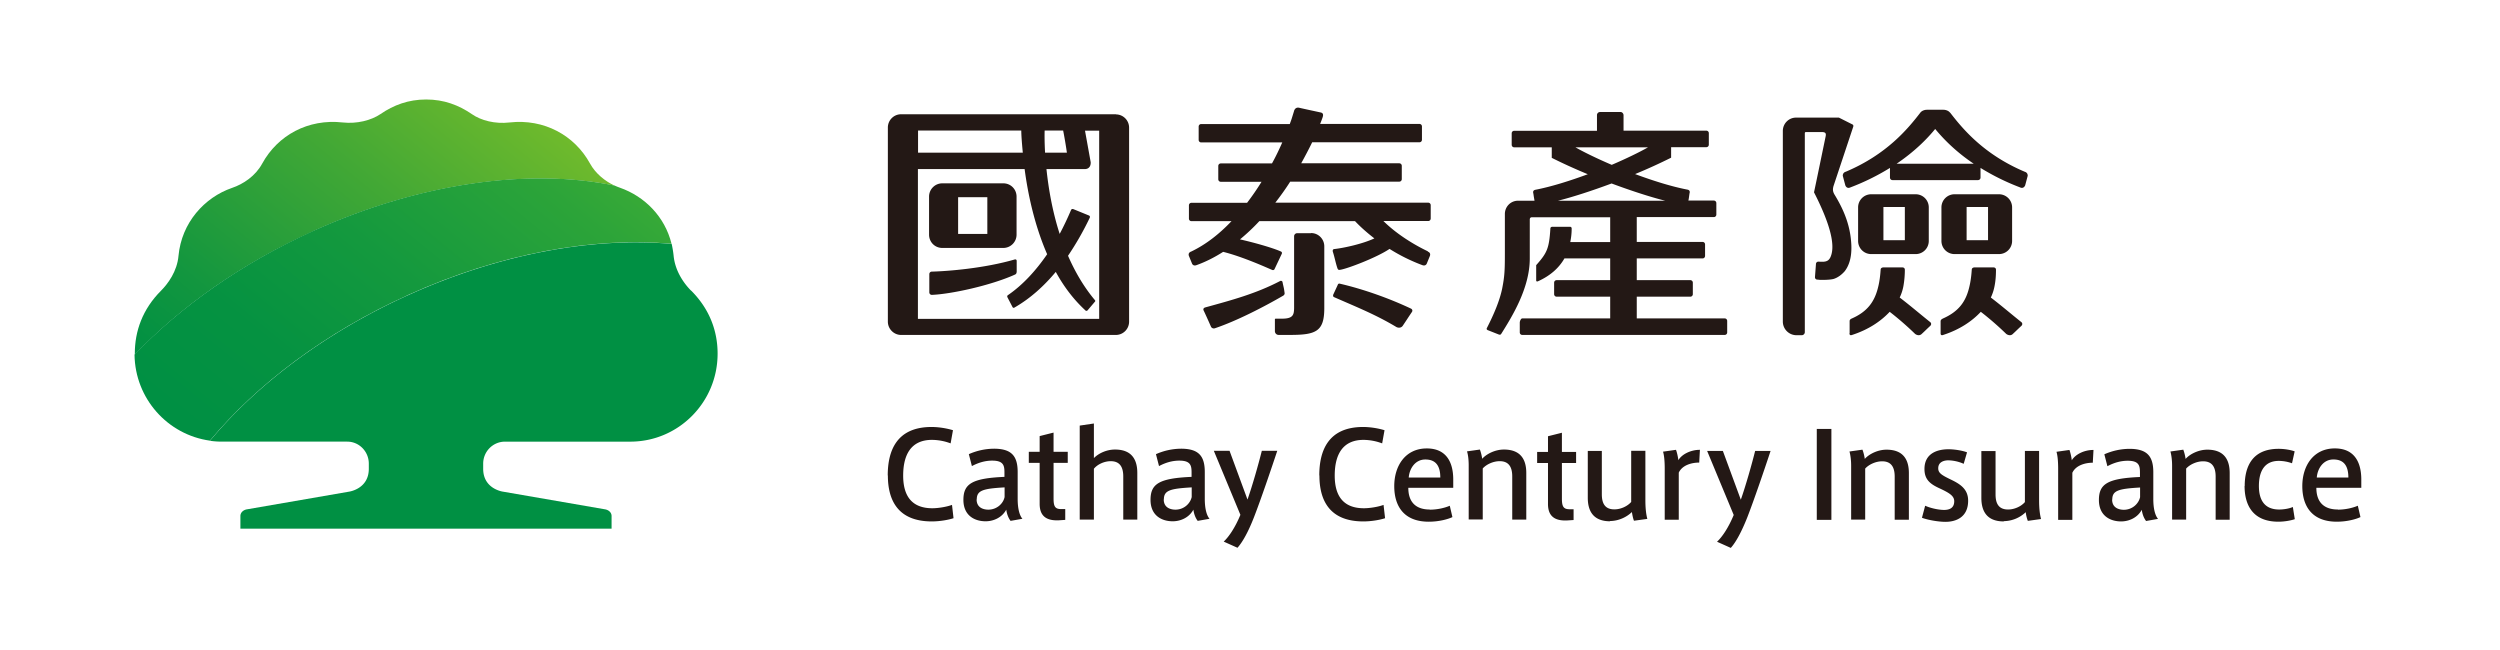
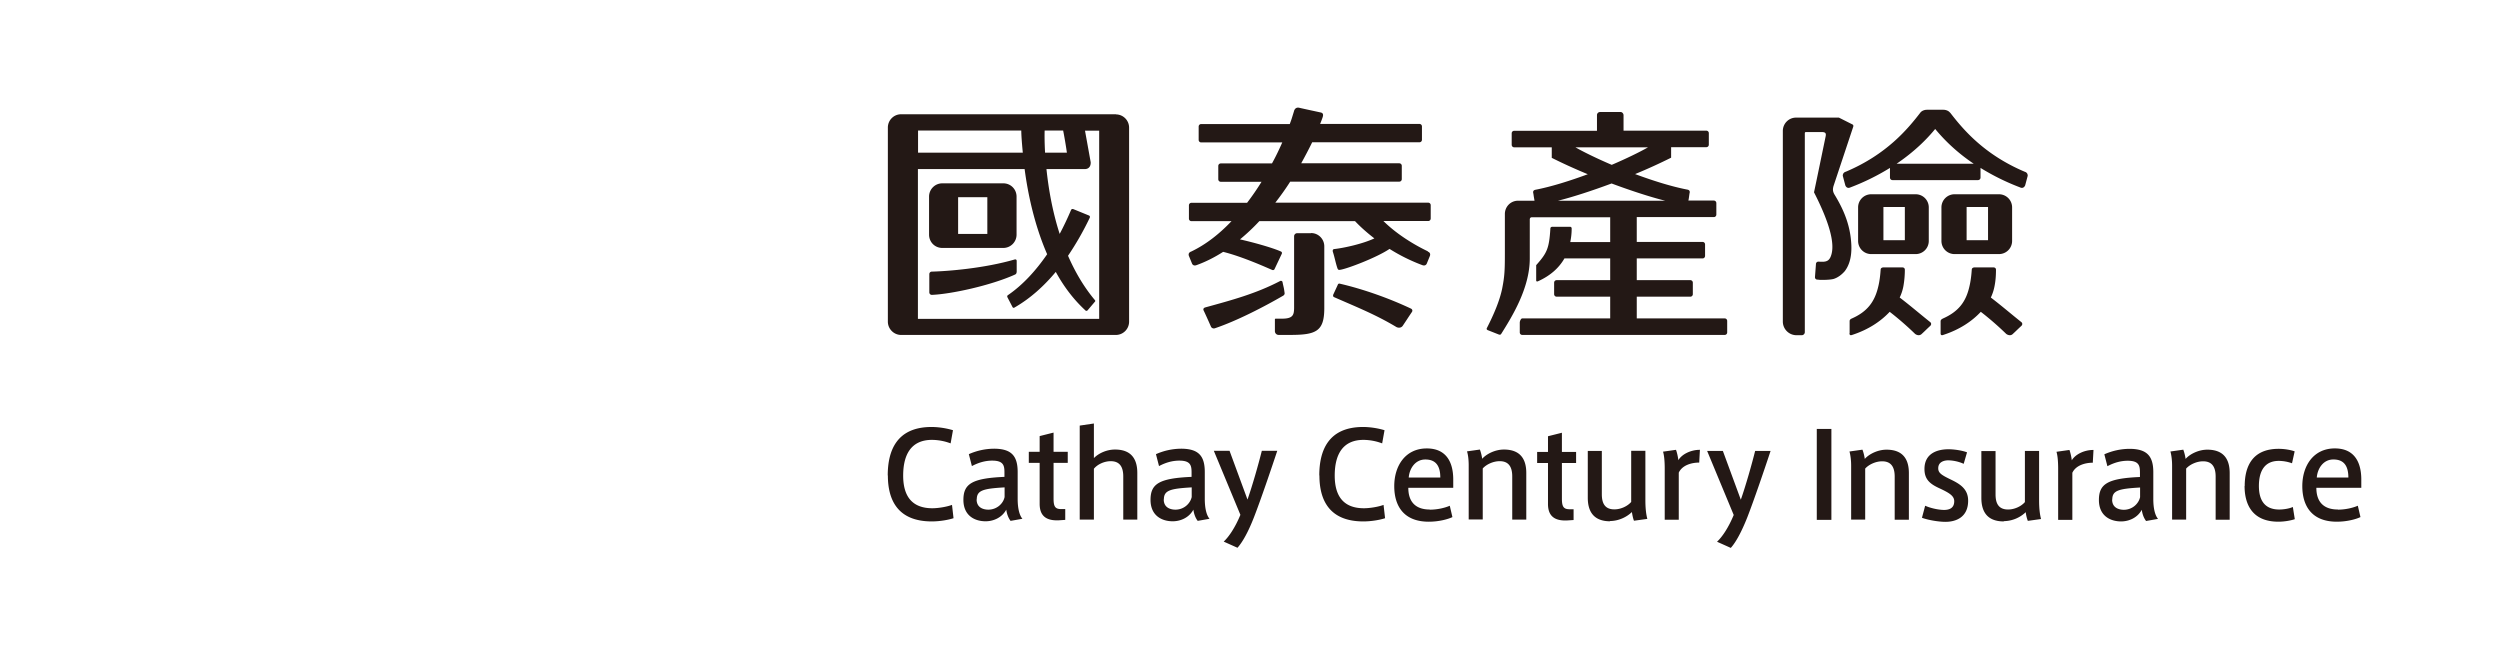
<svg xmlns="http://www.w3.org/2000/svg" width="223" height="58" fill="none">
-   <path fill="url(#a)" d="M27.947 20.61c9.617-4.35 19.384-5.6 26.879-4.05-.831-.387-1.688-1.05-2.197-1.974-1.377-2.513-4.095-4.012-7.185-3.662-1.278.15-2.544-.175-3.363-.75-1.166-.8-2.482-1.3-4.07-1.3s-2.904.5-4.07 1.3c-.832.562-2.098.887-3.363.75-3.103-.35-5.808 1.15-7.186 3.662-.607 1.124-1.7 1.837-2.692 2.174-2.47.85-4.505 3.112-4.778 6.062-.124 1.387-.943 2.487-1.551 3.1-1.663 1.662-2.346 3.624-2.346 5.611v.1c4.058-4.25 9.506-8.124 15.947-11.023h-.025Z" />
-   <path fill="url(#b)" d="M36.434 26.296c8.216-3.712 16.542-5.174 23.467-4.55-.596-2.424-2.395-4.224-4.592-4.998-.161-.05-.322-.126-.496-.2-7.495-1.55-17.262-.3-26.88 4.049C21.507 23.509 16.059 27.383 12 31.633c.05 3.924 2.954 7.149 6.726 7.674 4.17-5.012 10.288-9.661 17.72-13.01h-.012Z" />
-   <path fill="#009043" d="M61.639 25.921c-.608-.612-1.415-1.712-1.551-3.1a9.486 9.486 0 0 0-.174-1.062c-6.925-.625-15.252.838-23.467 4.55-7.433 3.35-13.55 7.999-17.72 13.01.347.05.707.075 1.067.075h11.18c1.068 0 1.924.888 1.924 1.962v.463c0 1.8-1.762 2.037-1.762 2.037l-9.096 1.575c-.323.05-.596.275-.596.6v1.125h33.109V46.03c0-.325-.273-.55-.596-.6l-9.096-1.575S43.1 43.62 43.1 41.82v-.463c0-1.074.856-1.95 1.923-1.962h11.194c4.306 0 7.793-3.512 7.793-7.848 0-2-.695-3.95-2.345-5.612l-.025-.013Z" />
  <path fill="#231815" d="M79.186 42.411c0-2.224.806-4.324 3.909-4.324.695 0 1.427.138 1.91.288l-.21 1.174a4.8 4.8 0 0 0-1.663-.312c-1.85 0-2.569 1.3-2.569 3.187 0 1.887.831 2.912 2.606 2.912.558 0 1.315-.137 1.75-.3l.136 1.187c-.447.15-1.228.288-1.936.288-3.052 0-3.921-1.925-3.921-4.1h-.012Zm12.024 3.862-1.067.188c-.21-.275-.335-.637-.385-1-.36.675-1.092 1.037-1.849 1.037-.93 0-1.973-.475-1.973-1.912 0-1.437.782-1.925 3.661-2.05v-.412c0-.625-.111-1.037-1.092-1.037-.62 0-1.228.175-1.812.487l-.273-1.062a5.62 5.62 0 0 1 2.234-.488c1.6 0 2.122.675 2.122 2.087V44.5c0 .787.137 1.437.422 1.774h.012Zm-4.095-1.724c0 .75.62.912 1.043.912.744 0 1.328-.525 1.452-1.125v-.862c-1.912.112-2.482.262-2.482 1.075h-.013Zm7.905.862v.962l-.57.038c-1.043.05-1.713-.325-1.713-1.462v-3.662h-.968v-.988h.968v-1.4l1.24-.312v1.712h1.266v.988h-1.265v3.187c0 .725.149.937.695.937h.36-.013Zm4.443-5.312c1.563 0 1.985.988 1.985 2.088v4.161h-1.253V42.5c0-.775-.26-1.362-1.117-1.362-.583 0-1.191.287-1.502.675v4.536h-1.265v-8.386l1.265-.187v3.087c.398-.413 1.117-.763 1.874-.763h.013Zm8.438 6.174-1.067.188c-.211-.275-.335-.637-.385-1-.36.675-1.092 1.037-1.849 1.037-.93 0-1.973-.475-1.973-1.912 0-1.437.782-1.925 3.661-2.05v-.412c0-.625-.112-1.037-1.092-1.037-.621 0-1.229.175-1.812.487l-.273-1.062a5.623 5.623 0 0 1 2.234-.488c1.601 0 2.122.675 2.122 2.087V44.5c0 .787.136 1.437.422 1.774h.012Zm-4.095-1.724c0 .75.621.912 1.042.912.745 0 1.316-.525 1.452-1.125v-.862c-1.911.112-2.482.262-2.482 1.075h-.012Zm8.736-4.337h1.39c-.509 1.537-1.464 4.35-2.072 5.911-.509 1.313-1.018 2.225-1.477 2.738l-1.228-.55c.471-.438 1.03-1.275 1.489-2.388l-2.37-5.711h1.402l1.601 4.35c.446-1.276.968-3.113 1.278-4.35h-.013ZM117.68 42.412c0-2.225.806-4.325 3.909-4.325.695 0 1.427.138 1.911.288l-.211 1.175a4.8 4.8 0 0 0-1.663-.313c-1.849 0-2.569 1.3-2.569 3.187 0 1.887.832 2.912 2.606 2.912.559 0 1.328-.137 1.75-.3l.136 1.188c-.446.15-1.228.287-1.935.287-3.053 0-3.922-1.925-3.922-4.1h-.012Zm9.865 3.05c.621 0 1.291-.138 1.775-.35l.236 1.012c-.385.187-1.192.412-2.11.412-2.196 0-3.078-1.362-3.078-3.175 0-1.812.993-3.361 2.904-3.361 1.688 0 2.358 1.162 2.358 2.774v.737h-4.008c0 1.325.72 1.938 1.911 1.938l.012.012Zm-.409-4.475c-.894 0-1.415.8-1.477 1.612h2.817c0-.987-.36-1.612-1.328-1.612h-.012Zm4.877-.863c.087.213.173.588.198.8.397-.45 1.179-.825 1.936-.825 1.576 0 1.998.988 1.998 2.088v4.162h-1.253v-3.85c0-.775-.261-1.362-1.117-1.362-.583 0-1.191.287-1.514.65v4.55h-1.253v-4.813c0-.437-.038-.9-.149-1.262l1.154-.163v.026Zm8.351 5.3v.962l-.571.038c-1.042.05-1.712-.325-1.712-1.463V41.3h-.968v-.987h.968v-1.4l1.241-.312v1.712h1.266v.987h-1.266v3.187c0 .725.161.938.695.938h.36-.013Zm3.264 1.075c-1.576 0-1.998-1-1.998-2.1v-4.175h1.253v3.862c0 .775.249 1.35 1.117 1.35.584 0 1.179-.287 1.502-.662v-4.562h1.266v4.374c0 .675.049 1.225.173 1.7l-1.191.163c-.099-.25-.149-.55-.186-.775-.459.45-1.191.8-1.948.8l.012.025Zm8.004-6.362-.062 1.125c-.72 0-1.526.25-1.824.9v4.2h-1.253v-4.575c0-.563-.038-1.125-.149-1.5l1.154-.163c.087.213.186.675.211.925.31-.525 1.092-.925 1.923-.925v.013Zm4.914.087h1.39c-.509 1.538-1.464 4.35-2.072 5.912-.521 1.312-1.018 2.225-1.477 2.737l-1.228-.55c.471-.437 1.03-1.275 1.489-2.387l-2.371-5.712h1.403l1.601 4.35c.446-1.275.968-3.112 1.278-4.35h-.013ZM163.36 46.373h-1.303v-8.111h1.303v8.111Zm2.779-6.237c.087.213.174.588.199.8.397-.45 1.179-.825 1.936-.825 1.576 0 1.998.988 1.998 2.088v4.162h-1.266v-3.85c0-.775-.261-1.362-1.117-1.362-.583 0-1.191.287-1.514.65v4.549h-1.253v-4.812c0-.437-.05-.9-.149-1.262l1.154-.163.012.025Zm8.997 1.225a3.57 3.57 0 0 0-1.34-.3c-.385 0-.906.138-.906.713 0 .412.298.6 1.067.975.869.412 1.601.862 1.601 1.912 0 1.475-1.079 1.887-2.023 1.887-.632 0-1.563-.163-2.097-.362l.286-1.075c.496.225 1.216.375 1.687.375.472 0 .906-.163.906-.775 0-.475-.434-.738-1.253-1.125-.856-.387-1.402-.775-1.402-1.75 0-1.45 1.228-1.762 2.146-1.762.546 0 1.279.125 1.651.275l-.298 1.025-.025-.013Zm3.599 5.15c-1.576 0-1.998-1-1.998-2.1v-4.175h1.266v3.862c0 .775.248 1.35 1.117 1.35.583 0 1.179-.287 1.501-.662v-4.562h1.266v4.374c0 .675.05 1.225.174 1.7l-1.179.163a3.208 3.208 0 0 1-.186-.775 2.89 2.89 0 0 1-1.949.8l-.012.025Zm8.004-6.362-.062 1.125c-.707 0-1.526.25-1.824.9v4.199h-1.266v-4.574c0-.563-.037-1.125-.149-1.5l1.154-.163c.087.213.187.675.211.925.311-.525 1.092-.925 1.924-.925l.012.013Zm5.758 6.136-1.067.188c-.211-.275-.335-.637-.385-1-.36.675-1.092 1.038-1.849 1.038-.93 0-1.973-.475-1.973-1.913 0-1.437.782-1.924 3.661-2.05v-.412c0-.625-.112-1.037-1.092-1.037-.62 0-1.229.175-1.812.487l-.273-1.062a5.623 5.623 0 0 1 2.234-.488c1.601 0 2.134.675 2.134 2.088v2.387c0 .787.137 1.437.422 1.774Zm-4.095-1.724c0 .75.621.912 1.043.912.744 0 1.315-.525 1.451-1.125v-.862c-1.911.112-2.481.262-2.481 1.075h-.013Zm6.354-4.425c.087.213.174.588.198.8.397-.45 1.179-.825 1.936-.825 1.576 0 1.998.988 1.998 2.088v4.162h-1.253v-3.85c0-.775-.261-1.362-1.117-1.362-.583 0-1.191.287-1.514.65v4.549h-1.253v-4.812c0-.437-.05-.9-.149-1.262l1.154-.163v.025Zm5.472 3.212c0-1.724.671-3.312 3.028-3.312.571 0 1.117.113 1.427.225l-.235 1.063a3.56 3.56 0 0 0-1.179-.213c-1.278 0-1.775.925-1.775 2.238 0 1.312.546 2.1 1.812 2.1.372 0 .893-.076 1.216-.226l.174 1.087c-.286.1-.869.225-1.464.225-2.333 0-3.016-1.55-3.016-3.186h.012Zm8.315 2.113c.62 0 1.29-.138 1.774-.35l.236 1.012c-.385.188-1.191.413-2.109.413-2.197 0-3.078-1.363-3.078-3.175 0-1.812.993-3.362 2.904-3.362 1.687 0 2.358 1.162 2.358 2.775v.737h-4.009c0 1.325.72 1.937 1.911 1.937l.013.013Zm-.41-4.475c-.893 0-1.414.8-1.476 1.613h2.817c0-.988-.36-1.613-1.328-1.613h-.013ZM173.946 10.054c-.162-.213-.447-.263-.584-.263h-1.489c-.136 0-.422.05-.583.263-1.117 1.45-3.003 3.724-6.639 5.261-.31.088-.273.375-.273.375l.223.838s.112.35.459.187a20.677 20.677 0 0 0 3.525-1.737v.862c0 .125.099.225.223.225h7.632c.124 0 .223-.1.223-.225v-.862a20.677 20.677 0 0 0 3.525 1.737c.335.163.459-.187.459-.187l.223-.838s.037-.287-.273-.374c-3.636-1.538-5.522-3.813-6.639-5.262h-.012Zm-4.766 4.55c1.601-1.088 2.706-2.2 3.438-3.1.744.9 1.836 2.024 3.437 3.1h-6.875Zm5.163 8.06h3.971a1.17 1.17 0 0 0 1.166-1.175v-2.986a1.17 1.17 0 0 0-1.166-1.175h-3.971a1.17 1.17 0 0 0-1.167 1.175v2.986c0 .65.521 1.175 1.167 1.175Zm1.079-4.199h1.911v2.962h-1.911v-2.962Zm-4.542 4.2a1.17 1.17 0 0 0 1.167-1.175v-2.987a1.17 1.17 0 0 0-1.167-1.175h-3.971a1.17 1.17 0 0 0-1.166 1.175v2.986c0 .65.521 1.175 1.166 1.175h3.971Zm-2.879-4.2h1.911v2.962h-1.911v-2.962Zm-3.015 11.248v-1.087s0-.125.161-.2c1.402-.612 2.085-1.487 2.408-2.924.099-.425.161-.9.198-1.438 0-.187.186-.212.261-.212h1.663c.26 0 .235.225.235.225a8.4 8.4 0 0 1-.124 1.424c-.074.4-.186.725-.335 1.038.931.712 1.837 1.487 2.73 2.2.1.087.1.224 0 .324-.446.413-.347.338-.794.75-.174.138-.384.1-.558-.025a27.053 27.053 0 0 0-2.271-1.974c-.782.837-1.886 1.587-3.351 2.062-.26.1-.236-.15-.236-.15l.013-.013Zm8.289-1.287c1.403-.612 2.098-1.487 2.408-2.924.099-.425.161-.9.198-1.438 0-.187.187-.212.261-.212h1.663c.261 0 .236.225.236.225 0 .512-.038.987-.124 1.424-.075.4-.187.725-.335 1.038.93.712 1.836 1.487 2.73 2.2.099.087.099.224 0 .324-.447.413-.348.338-.795.75-.161.138-.384.1-.558-.025a27.053 27.053 0 0 0-2.271-1.974c-.782.837-1.886 1.587-3.351 2.062-.26.1-.235-.15-.235-.15v-1.087s0-.125.161-.2l.012-.013Zm-10.064-5.362c.571-.987.112-2.95-1.402-5.911.012-.013 1.03-4.95 1.03-4.95.074-.324 0-.425-.372-.425h-1.353c-.087 0-.124.025-.124.125v17.723c0 .15-.124.275-.273.275h-.472a1.22 1.22 0 0 1-1.216-1.212v-17.01c0-.65.521-1.188 1.179-1.188h3.822l1.216.613c.075.037.087.125.063.2l-1.75 5.261c-.112.363-.05.55.062.763.72 1.175 1.266 2.387 1.452 3.787.136 1.025.136 2.212-.521 3.074-.261.3-.596.563-.981.688-.385.112-1.228.087-1.228.087l-.249-.025c-.124 0-.211-.112-.198-.237l.087-1.163c0-.112.111-.212.236-.2 0 0 .397.025.508 0 .236-.025.41-.137.497-.312l-.013.037ZM133.751 29.851h.05c.074 0 .099-.062.111-.075.931-1.487 2.544-4.05 2.544-6.711V19.59c0-.137.062-.212.211-.212h6.962v2.212h-3.561c.074-.362.124-.762.124-1.187 0 0 .024-.175-.162-.175h-1.539s-.198-.013-.198.162c-.112 1.762-.285 2.162-1.266 3.262v1.325s-.025.188.161.113c1.055-.475 1.85-1.15 2.358-2.038h4.083v1.938h-4.778c-.124 0-.223.1-.223.225v1.024c0 .125.099.225.223.225h4.778v1.938h-7.843c-.124 0-.223.25-.223.374v.875c0 .125.099.225.223.225h18.056c.124 0 .223-.1.223-.225v-1.024a.223.223 0 0 0-.223-.226h-7.843v-1.937h4.778c.124 0 .223-.1.223-.225v-1.024a.223.223 0 0 0-.223-.226h-4.778v-1.937h5.87c.124 0 .223-.1.223-.225v-1.025a.223.223 0 0 0-.223-.224h-5.87v-2.213h6.875c.124 0 .224-.1.224-.225v-1.024c0-.125-.1-.226-.224-.226h-2.271c.025-.087.05-.25.099-.624.063-.2 0-.313-.173-.35-1.44-.275-3.09-.8-4.679-1.388a48.378 48.378 0 0 0 3.214-1.462v-.937h3.14c.124 0 .223-.1.223-.225v-1.025a.223.223 0 0 0-.223-.225h-7.384v-1.375c0-.15-.124-.287-.26-.287h-1.837a.276.276 0 0 0-.273.275v1.4h-7.384c-.124 0-.223.1-.223.224v1.025c0 .125.099.225.223.225h3.351v.938c.993.5 2.097 1 3.214 1.462-1.588.587-3.251 1.112-4.678 1.387-.174.038-.236.15-.174.35.05.375.087.525.099.625h-1.464c-.658 0-1.179.525-1.179 1.187v3.462c0 1.563-.025 2.088-.236 3.162-.223 1.1-.744 2.325-1.377 3.562 0 0-.013.038-.013.05 0 .05.038.088.075.113l1.042.412h.025Zm6.763-16.71h6.49c-.769.438-1.923 1-3.238 1.563-1.316-.563-2.47-1.125-3.239-1.563h-.013Zm3.239 3.225c1.812.675 3.524 1.225 4.778 1.537h-9.556c1.254-.312 2.966-.862 4.778-1.537ZM84.05 22.116h5.447c.645 0 1.18-.525 1.18-1.188v-3.387c0-.662-.522-1.187-1.18-1.187H84.05c-.645 0-1.178.525-1.178 1.187v3.387c0 .663.52 1.188 1.178 1.188Zm1.427-4.525h2.593v3.275h-2.606V17.59h.013Zm14.06-7.399h-19.16c-.646 0-1.18.525-1.18 1.188v17.31c0 .65.534 1.187 1.18 1.187h19.16c.645 0 1.178-.525 1.178-1.187V11.392a1.18 1.18 0 0 0-1.166-1.187l-.013-.013Zm-6.354 1.45h1.65c.087.438.211 1.125.335 1.975H93.22c-.05-.913-.05-1.6-.037-1.975Zm-11.305 0h9.22c0 .375.05 1.062.136 1.975H81.89v-1.975h-.012ZM98.035 28.44H81.878V15.079h9.518c.285 2.175.868 4.974 2.01 7.599-.98 1.425-2.147 2.724-3.5 3.65-.111.074-.037.2-.037.2l.435.837s.062.162.198.062c1.415-.812 2.631-1.924 3.674-3.174.695 1.274 1.563 2.437 2.618 3.412.1.125.211.025.211.025l.658-.775s.087-.063-.013-.163c-1.005-1.2-1.774-2.55-2.382-3.937a26.214 26.214 0 0 0 1.923-3.362c.1-.187-.074-.237-.074-.237l-1.378-.563s-.149-.062-.21.1c-.299.7-.634 1.413-1.006 2.113-.67-2.075-1.005-4.125-1.179-5.787h3.475s.496 0 .471-.612l-.508-2.813h1.265v16.798l-.012-.012Zm-7.346-4.15v-1.012c0-.175-.162-.138-.162-.138-2.705.788-5.932 1.05-7.408 1.088-.124 0-.224.1-.224.225v1.624c0 .125.1.225.224.225 1.663-.062 5.237-.825 7.42-1.812 0 0 .137-.05.137-.2h.013ZM116.936 20.802h-1.229a.274.274 0 0 0-.273.263V27.5c-.012.6-.112.925-1.08.925h-.558c-.087 0-.075.075-.075.075v1.037c0 .188.149.338.335.338h1.018c2.308 0 3.04-.313 3.053-2.337v-5.562c0-.65-.521-1.187-1.179-1.187l-.012.012Zm10.448 1.625c-1.34-.637-2.866-1.6-3.983-2.712h3.996c.124 0 .223-.1.223-.225v-1.187a.223.223 0 0 0-.223-.225h-13.638c.484-.625.93-1.25 1.327-1.875h9.73c.124 0 .223-.1.223-.225v-1.187a.223.223 0 0 0-.223-.225h-8.749c.372-.675.707-1.313.98-1.875h9.568c.124 0 .223-.1.223-.225v-1.187a.223.223 0 0 0-.223-.225h-8.86c.099-.238.173-.438.223-.588.074-.225.062-.387-.186-.437-.521-.113-1.576-.338-1.886-.413-.41-.1-.484.313-.484.313l-.174.562c-.05.175-.124.363-.199.575h-7.905c-.124 0-.223.1-.223.225v1.188c0 .125.099.225.223.225h7.235c-.26.587-.558 1.224-.918 1.874h-4.567c-.124 0-.223.1-.223.225v1.188c0 .125.099.224.223.224h3.636a22.988 22.988 0 0 1-1.29 1.875h-4.964c-.124 0-.224.1-.224.225v1.188c0 .125.1.224.224.224h3.574c-1.055 1.113-2.259 2.075-3.599 2.713-.348.125-.186.424-.186.424l.26.638s.087.262.397.15c.844-.3 1.639-.713 2.383-1.187 1.75.437 3.835 1.387 4.343 1.6.162.087.236-.05.236-.05l.633-1.338s.112-.175-.074-.25c-.733-.325-2.358-.787-3.636-1.075a17.79 17.79 0 0 0 1.725-1.625h8.537c.509.538 1.092 1.05 1.725 1.538-1.017.475-2.668.85-3.574.95-.111.012-.161.087-.136.225.174.537.236.95.409 1.474.062.175.137.175.261.15.608-.087 3.251-1.087 4.393-1.862a15.946 15.946 0 0 0 2.929 1.45c.31.112.397-.15.397-.15l.26-.637s.162-.313-.186-.425l.037-.013Zm-12.806 3.65c-.062-.475-.075-.413-.174-.9 0-.075-.099-.163-.211-.113-2.172 1.137-4.343 1.712-6.701 2.362-.137.05-.186.15-.124.275.198.413.521 1.138.657 1.45.05.1.199.188.36.125 1.924-.65 4.331-1.887 6.093-2.912.112-.088.125-.163.1-.288Zm11.28 1.45c-1.961-.925-4.257-1.738-6.304-2.213-.199-.062-.223.088-.223.088l-.398.862s-.086.188.087.25c1.961.862 3.698 1.55 5.547 2.662.187.088.41.075.546-.1.348-.512.484-.737.832-1.25.074-.112.037-.237-.087-.3Z" />
  <defs>
    <linearGradient id="a" x1="44.551" x2="19.643" y1="7.312" y2="37.859" gradientUnits="userSpaceOnUse">
      <stop stop-color="#6FBA2C" />
      <stop offset=".36" stop-color="#42A835" />
      <stop offset=".79" stop-color="#12963F" />
      <stop offset="1" stop-color="#009043" />
    </linearGradient>
    <linearGradient id="b" x1="52.294" x2="22.58" y1="6.374" y2="42.799" gradientUnits="userSpaceOnUse">
      <stop stop-color="#45B035" />
      <stop offset=".22" stop-color="#2CA439" />
      <stop offset=".52" stop-color="#14993E" />
      <stop offset=".78" stop-color="#059241" />
      <stop offset="1" stop-color="#009043" />
    </linearGradient>
  </defs>
</svg>